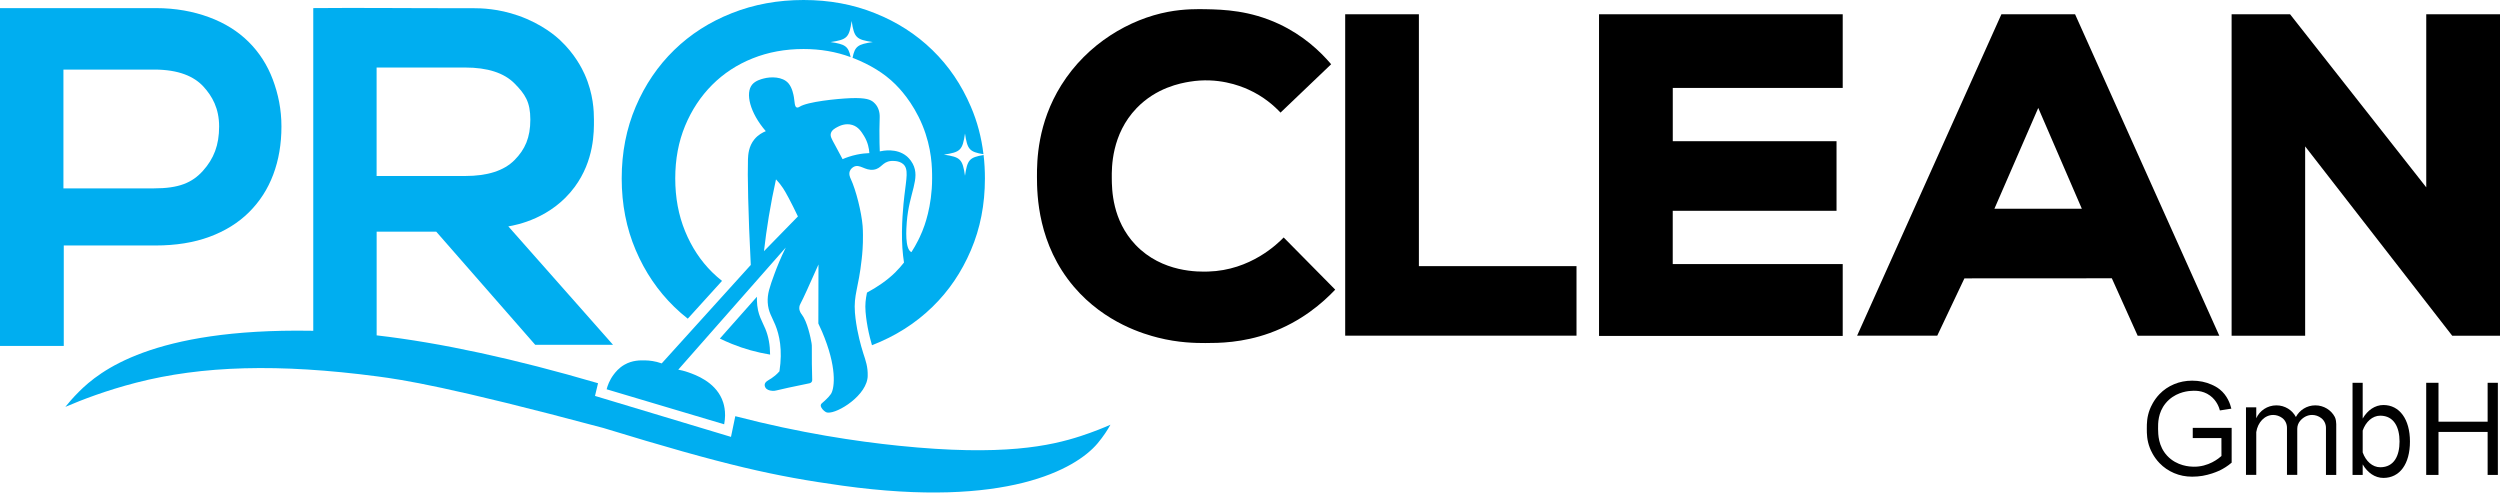
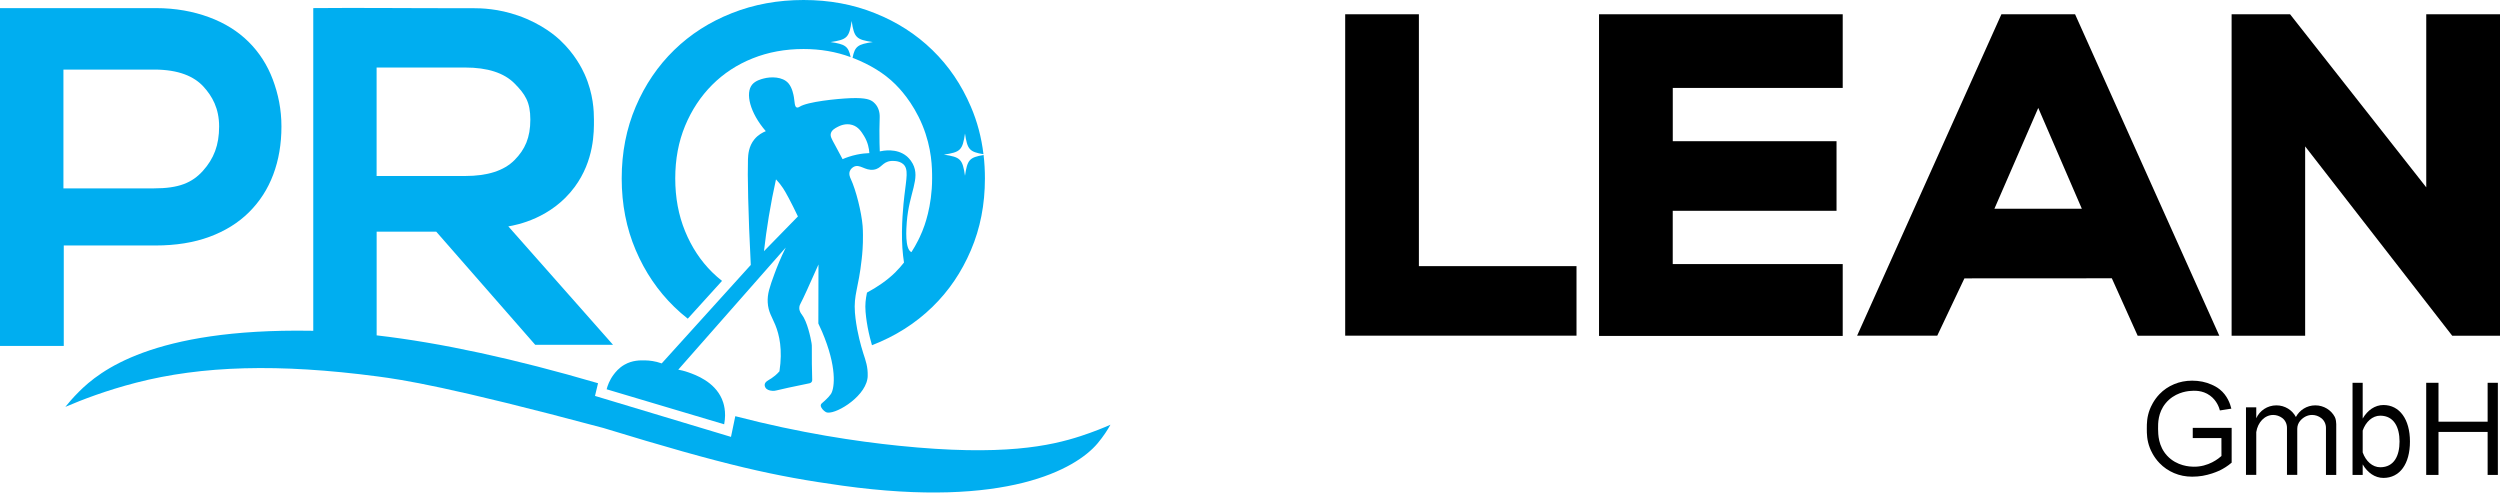
<svg xmlns="http://www.w3.org/2000/svg" version="1.1" id="Layer_1" x="0px" y="0px" viewBox="0 0 586.09 115.47" style="enable-background:new 0 0 586.09 115.47;" xml:space="preserve">
  <style type="text/css">
	.st0{fill:#00AEF0;}
</style>
  <g>
    <g>
-       <path class="st0" d="M179.44,77.13c-0.19-0.46-0.38-0.87-0.57-1.26c-0.23-0.47-0.44-0.94-0.63-1.42c-0.22-0.56-0.4-1.13-0.53-1.71    c-0.16-0.75-0.24-1.52-0.26-2.29c-0.01-0.29,0-0.59,0-0.88c0,0-8.69,9.8-8.69,9.8c0.92,0.45,1.86,0.87,2.83,1.26    c2.86,1.16,5.84,1.99,8.95,2.5C180.53,80.92,180.17,78.91,179.44,77.13z" />
      <path class="st0" d="M253.36,102.23c-7.12,2.32-18.26,4.78-42.66,2.27c-9.92-1.02-23.05-2.96-38.32-6.93    c-0.34,1.62-0.67,3.23-1.01,4.85c-10.63-3.2-21.25-6.4-31.88-9.6c0.24-0.99,0.47-1.99,0.71-2.98c-19.48-5.71-36.9-9.49-51.9-11.22    V54.31h13.97l23.21,26.53h18.24l-24.55-27.77c1.96-0.32,10.1-1.87,15.54-9.22c4.6-6.22,4.55-12.94,4.53-15.81    c-0.01-1.92-0.09-5.98-2.19-10.65c-0.6-1.32-2.28-4.74-5.78-8.01c-0.69-0.65-4.09-3.75-9.81-5.73c-4.68-1.63-8.61-1.73-10.65-1.73    C96.67,1.95,84.08,1.79,73.44,1.9v75.66c-0.22,0-0.45-0.02-0.67-0.02c-36.98-0.57-49.41,9.44-54.29,14.32    c-1.4,1.4-2.47,2.66-3.16,3.53c3.93-1.69,9.58-3.86,16.58-5.67c15.44-3.99,33.42-4.53,56.63-1.47    c5.74,0.76,16.63,2.37,52.87,12.07c28.91,8.84,40.09,11.31,56.09,13.54c38.37,5.34,54.7-3.87,59.79-9.88    c1.47-1.74,2.46-3.34,3.05-4.41C258.74,100.27,256.34,101.26,253.36,102.23z M88.29,15.83h20.75c5.26,0,9.12,1.25,11.59,3.74    c2.47,2.5,3.7,4.32,3.7,8.47c0,4.23-1.24,6.99-3.7,9.48c-2.47,2.5-6.33,3.74-11.59,3.74H88.29V15.83z" />
      <path class="st0" d="M169.77,99.47c0.58-2.99-0.16-5.08-0.54-5.95c-1.78-4.07-6.14-5.62-7.8-6.21c-0.98-0.35-1.83-0.54-2.42-0.65    c8.4-9.54,16.8-19.08,25.2-28.63c-1.21,2.45-2.06,4.58-2.64,6.16c-1.14,3.12-1.7,4.72-1.59,6.7c0.13,2.27,1.01,3.4,1.78,5.29    c0.94,2.3,1.75,5.8,0.97,10.87c-0.7,0.8-1.37,1.3-1.85,1.62c-0.78,0.51-1.5,0.8-1.6,1.44c-0.05,0.35,0.1,0.64,0.14,0.71    c0.31,0.57,0.98,0.7,1.28,0.76c0.67,0.13,1.22-0.02,1.33-0.05c1.03-0.28,3.86-0.87,7.77-1.68c0.36-0.08,0.63-0.39,0.61-0.76    c-0.03-0.99-0.06-2.29-0.08-3.82c-0.05-4.21,0.06-4.02-0.08-4.86c-0.2-1.2-0.98-4.99-2.28-6.68c-0.14-0.18-0.58-0.73-0.59-1.49    c-0.01-0.56,0.23-0.98,0.32-1.13c0.53-0.96,2.05-4.31,4.18-9.11l-0.03,13.84c0.68,1.4,1.16,2.58,1.48,3.41    c3.06,7.92,2.15,12.18,1.45,13.14c-0.31,0.42-0.52,0.65-0.52,0.65c-0.7,0.76-1.49,1.42-1.49,1.42c-0.12,0.1-0.29,0.24-0.34,0.47    c-0.05,0.2,0.01,0.41,0.14,0.64c0.34,0.61,0.92,0.97,1.08,1.05c1.71,0.86,8.87-3.22,9.69-7.74c0.05-0.26,0.08-0.5,0.08-0.74    c0.06-2.12-0.46-3.57-1.03-5.3c0,0-0.83-2.51-1.42-5.6c-0.05-0.26-0.4-2.14-0.54-3.93c-0.32-4.31,0.82-5.56,1.59-12.6    c0.13-1.17,0.32-3.11,0.29-5.61c-0.01-0.83-0.02-1.42-0.08-2.15c-0.27-3.24-1.54-8.35-2.77-10.99c-0.14-0.29-0.52-1.09-0.23-1.85    c0.22-0.58,0.73-0.89,0.88-0.98c1.45-0.81,2.64,0.94,4.71,0.65c1.86-0.26,1.99-1.83,4.05-2.04c0.23-0.02,1.84-0.16,2.86,0.72    c1.32,1.15,0.77,3.28,0.29,7.42c-0.2,1.67-0.8,7.2-0.47,12.22c0.09,1.3,0.23,2.46,0.38,3.45c-0.62,0.78-1.27,1.53-1.98,2.23    c-0.02,0.03-0.04,0.05-0.07,0.08c-1.91,1.88-4.23,3.44-6.63,4.74c-0.31,1.55-0.47,2.71-0.33,4.52c0.13,1.66,0.46,3.45,0.5,3.65    c0.32,1.68,0.72,3.19,1,4.16c0,0,0,0,0.01,0c5.45-2.11,10.18-5.1,14.17-8.99c3.82-3.71,6.82-8.13,9.01-13.27    c2.2-5.13,3.29-10.74,3.29-16.82c0-1.88-0.1-3.72-0.31-5.51c-3.36,0.55-3.81,1.17-4.36,4.86c-0.58-3.9-1.05-4.37-4.95-4.95    c3.9-0.58,4.37-1.05,4.95-4.95c0.55,3.68,1,4.31,4.33,4.85c-0.47-3.93-1.45-7.64-2.95-11.13c-2.19-5.14-5.19-9.56-9.01-13.27    c-3.82-3.72-8.31-6.6-13.46-8.65C199.98,1.02,194.4,0,188.39,0c-6.01,0-11.62,1.02-16.81,3.08c-5.2,2.05-9.71,4.93-13.53,8.65    c-3.81,3.71-6.82,8.13-9.01,13.27c-2.19,5.13-3.29,10.74-3.29,16.83c0,6.08,1.1,11.69,3.29,16.82c2.19,5.14,5.2,9.56,9.01,13.27    c1.01,0.99,2.08,1.92,3.19,2.79l8.03-8.86c-0.81-0.63-1.58-1.32-2.32-2.04c-2.68-2.65-4.8-5.85-6.34-9.6    c-1.54-3.75-2.31-7.88-2.31-12.38c0-4.51,0.77-8.61,2.31-12.33c1.54-3.71,3.66-6.91,6.34-9.6c2.68-2.68,5.84-4.76,9.5-6.22    c3.65-1.46,7.63-2.19,11.94-2.19c3.92,0,7.6,0.63,11.03,1.9c-0.53-2.61-1.35-3.03-4.71-3.53c3.9-0.58,4.37-1.05,4.95-4.95    c0.58,3.9,1.05,4.37,4.95,4.95c-3.44,0.51-4.21,0.94-4.74,3.7c0.11,0.03,0.22,0.08,0.33,0.12c3.66,1.46,7.04,3.42,9.72,6.1    c0.7,0.7,4.05,4.03,6.34,9.6c2.22,5.4,2.27,10.01,2.26,12.46c0,6.59-1.86,11.32-2.31,12.4c-0.42,1.04-0.85,1.88-0.98,2.14    c-0.47,0.96-1.01,1.86-1.56,2.73c-1.58-0.69-1.2-5.58-1.09-7.04c0.54-6.93,3.25-10.18,1.4-13.68c-0.55-1.04-1.26-1.64-1.51-1.84    c-2.32-1.84-5.41-1.24-6.22-1.06c-0.03-0.65-0.05-1.3-0.06-1.97c-0.04-2.07-0.03-4.08,0.04-6.02c0.04-1.16-0.29-2.34-1.08-3.19    c-0.11-0.12-0.22-0.23-0.35-0.34c-0.7-0.6-1.75-1.09-5.36-0.96c-3.26,0.13-10.12,0.83-11.98,2.01c-0.1,0.06-0.4,0.26-0.68,0.17    c-0.52-0.18-0.47-1.28-0.66-2.4c-0.09-0.52-0.38-2.22-1.29-3.27c-1.39-1.6-4.13-1.56-5.79-1.12c-0.62,0.16-1.94,0.51-2.7,1.42    c-1.65,1.98-0.58,6.57,3.19,10.93c-0.71,0.29-1.8,0.84-2.68,1.92c-1.34,1.64-1.46,3.6-1.5,4.66c-0.12,3.41,0.03,12.54,0.66,24.78    c-6.96,7.69-13.92,15.38-20.88,23.08c-1.56-0.55-2.9-0.68-3.79-0.7c-1.22-0.03-3.05-0.07-4.93,1c-1.36,0.77-2.13,1.78-2.55,2.33    c-1,1.33-1.44,2.64-1.64,3.44C151.41,94,160.59,96.73,169.77,99.47z M194.79,31.23c0.23-0.77,0.99-1.17,1.6-1.49    c0.37-0.19,1.81-0.95,3.44-0.44c1.41,0.44,2.1,1.56,2.72,2.55c0.92,1.49,1.2,2.99,1.26,4.04c-0.85,0.03-1.85,0.13-2.95,0.36    c-1.32,0.28-2.44,0.67-3.33,1.06c-0.76-1.46-1.37-2.58-1.74-3.25C194.93,32.5,194.59,31.92,194.79,31.23z M180.24,50.72    c0.5-3.04,1.07-5.93,1.68-8.67c0.18,0.19,0.43,0.46,0.72,0.81c0,0,0.48,0.58,0.95,1.28c0.54,0.8,1.87,3.23,3.47,6.6    c-2.65,2.72-5.31,5.43-7.96,8.15C179.4,56.28,179.77,53.55,180.24,50.72z" />
      <path class="st0" d="M49.1,55.52c3.66-1.35,6.76-3.27,9.27-5.76c2.51-2.49,4.41-5.43,5.69-8.84c1.28-3.4,1.92-7.16,1.92-11.26    c0-4.01-0.75-7.62-2.03-11.03c-1.28-3.4-3.18-6.35-5.69-8.84c-2.52-2.49-5.61-4.41-9.27-5.76c-3.67-1.35-7.77-2.13-12.55-2.13    H0.13H0V81.1h14.95V57.55h21.5C41.22,57.55,45.44,56.87,49.1,55.52z M14.87,44.16V16.31h21.26c5.77,0,9.41,1.61,11.61,4.04    c2.01,2.22,3.63,5.04,3.63,9.31c0,4.37-1.24,7.54-3.79,10.38c-2.55,2.84-5.69,4.12-11.46,4.12H14.87z" />
    </g>
    <g>
      <g>
        <g>
-           <path d="M300.2,26.4c3.96-3.78,7.91-7.56,11.87-11.34c-2.62-3.09-6.59-6.8-12.22-9.43c-6.82-3.19-13-3.39-17.05-3.47      c-1.87-0.04-5.2-0.1-8.98,0.62c-8.91,1.68-18.88,7.37-25.02,17.19c-5.61,8.97-5.71,17.75-5.7,21.46      c0.01,4.34,0.2,15.87,8.68,25.82c7.32,8.58,16.68,11.13,19.64,11.89c4.83,1.24,8.95,1.28,11.13,1.28c3.19,0,8.7-0.03,15.11-2.34      c7.46-2.69,12.5-7.15,15.36-10.18c-4.03-4.08-8.05-8.16-12.08-12.23c-1.42,1.47-7.77,7.71-17.68,7.99      c-2.18,0.06-10.79,0.3-17.04-6.25c-5.49-5.76-5.56-12.98-5.58-15.66c-0.02-2.42-0.1-10.25,5.82-16.4      c4.64-4.82,10.32-5.85,12.44-6.2c6.58-1.09,11.74,0.93,13.71,1.82C296.32,22.63,298.8,24.91,300.2,26.4z" />
-         </g>
+           </g>
        <g>
          <path d="M315.36,3.34V78.7h54.23c0-5.44,0-10.87,0-16.31h-36.95V3.34H315.36z" />
        </g>
        <g>
          <path d="M374.87,3.34H432v17.28h-39.84c0,4.16,0,8.32,0,12.48c12.8,0,25.59,0,38.39,0c0,5.44,0,10.88,0,16.32      c-12.8,0-25.6,0-38.4,0V61.9H432v16.85h-57.13V3.34z" />
        </g>
        <g>
          <g>
            <path d="M486.47,3.34c-5.76,0-11.51,0.01-17.27,0.01c-11.28,25.12-22.55,50.23-33.83,75.35h18.79l6.37-13.44l34.56-0.02       l6.06,13.47h19.14L486.47,3.34z M467.56,48.94c3.43-7.88,6.85-15.76,10.28-23.64c3.41,7.88,6.81,15.76,10.22,23.64       C481.22,48.94,474.39,48.94,467.56,48.94z" />
          </g>
        </g>
        <g>
          <polygon points="523.17,3.34 523.17,78.71 540.41,78.71 540.41,34.32 574.89,78.71 586.09,78.71 586.09,3.34 568.8,3.34       568.8,43.92 536.87,3.34     " />
        </g>
      </g>
    </g>
    <g>
      <g>
        <path d="M513.92,111.75c-1.52,0-2.93-0.28-4.24-0.84c-1.31-0.56-2.45-1.34-3.41-2.34c-1.41-1.46-2.07-3.04-2.27-3.57     c-0.7-1.8-0.71-3.31-0.71-4.52c0-1.21,0.01-2.71,0.71-4.52c0.22-0.56,0.88-2.12,2.27-3.57c0.96-1,2.1-1.77,3.41-2.32     s2.72-0.83,4.24-0.83c1.66,0,3.19,0.31,4.59,0.94c0.48,0.22,1.16,0.53,1.86,1.09c1.8,1.43,2.47,3.42,2.74,4.53     c-0.9,0.14-1.79,0.28-2.69,0.42c-0.15-0.59-0.68-2.3-2.32-3.49c-1.81-1.32-3.78-1.15-4.74-1.07c-0.83,0.07-3.67,0.44-5.67,2.89     c-1.8,2.21-1.77,4.68-1.76,6c0.02,1.32,0.05,4.04,2.12,6.28c2.29,2.47,5.41,2.56,6.12,2.58c3.61,0.09,6.05-2,6.62-2.51     c0-1.4-0.01-2.8-0.01-4.2c-2.24,0-4.48,0-6.72,0v-2.4h9.12v8.16c-0.99,0.85-1.93,1.39-2.61,1.73c-0.84,0.42-1.55,0.65-1.98,0.8     c-0.71,0.23-1.45,0.42-2.24,0.56C515.58,111.68,514.76,111.75,513.92,111.75z" />
        <polygon points="583.19,89.74 583.19,98.86 571.67,98.86 571.67,89.74 568.79,89.74 568.79,111.34 571.67,111.34 571.67,101.26      583.19,101.26 583.19,111.34 585.59,111.34 585.59,89.74    " />
        <path d="M558.76,94.95c-1.99,0-3.73,1.23-4.86,3.17v-8.38h-2.38v21.6h2.38v-2.47c1.13,1.94,2.87,3.17,4.86,3.17     c3.84,0,6.22-3.27,6.22-8.54C564.98,98.3,562.54,94.95,558.76,94.95z M558.01,109.54c-1.82,0-3.38-1.42-4.11-3.48v-5.12     c0.72-2.06,2.29-3.49,4.11-3.49c3.21,0,4.53,2.71,4.53,6.05C562.54,106.84,561.27,109.54,558.01,109.54z" />
        <path d="M547.37,97.76c-0.85-1.62-2.58-2.73-4.58-2.73c-1.99,0-3.7,1.12-4.55,2.73c-0.85-1.62-2.57-2.73-4.57-2.73     c-2.11,0-3.93,1.25-4.72,3.02v-2.56h-2.41v15.84h2.41V101.3c0.34-2.28,1.97-4.02,3.97-4.02c0.77,0,1.49,0.26,2.1,0.7     c0.73,0.53,1.13,1.41,1.13,2.32v11.03h2.41v-9.78v-1.01c0-0.68,0.23-1.34,0.66-1.86c0.72-0.86,1.71-1.4,2.82-1.4     c0.78,0,1.51,0.26,2.13,0.73c0.72,0.54,1.12,1.41,1.12,2.31v11.02h2.41v-9.84c0-0.69,0-1.38,0-2.07     C547.7,99.12,547.64,98.28,547.37,97.76z" />
      </g>
    </g>
  </g>
</svg>